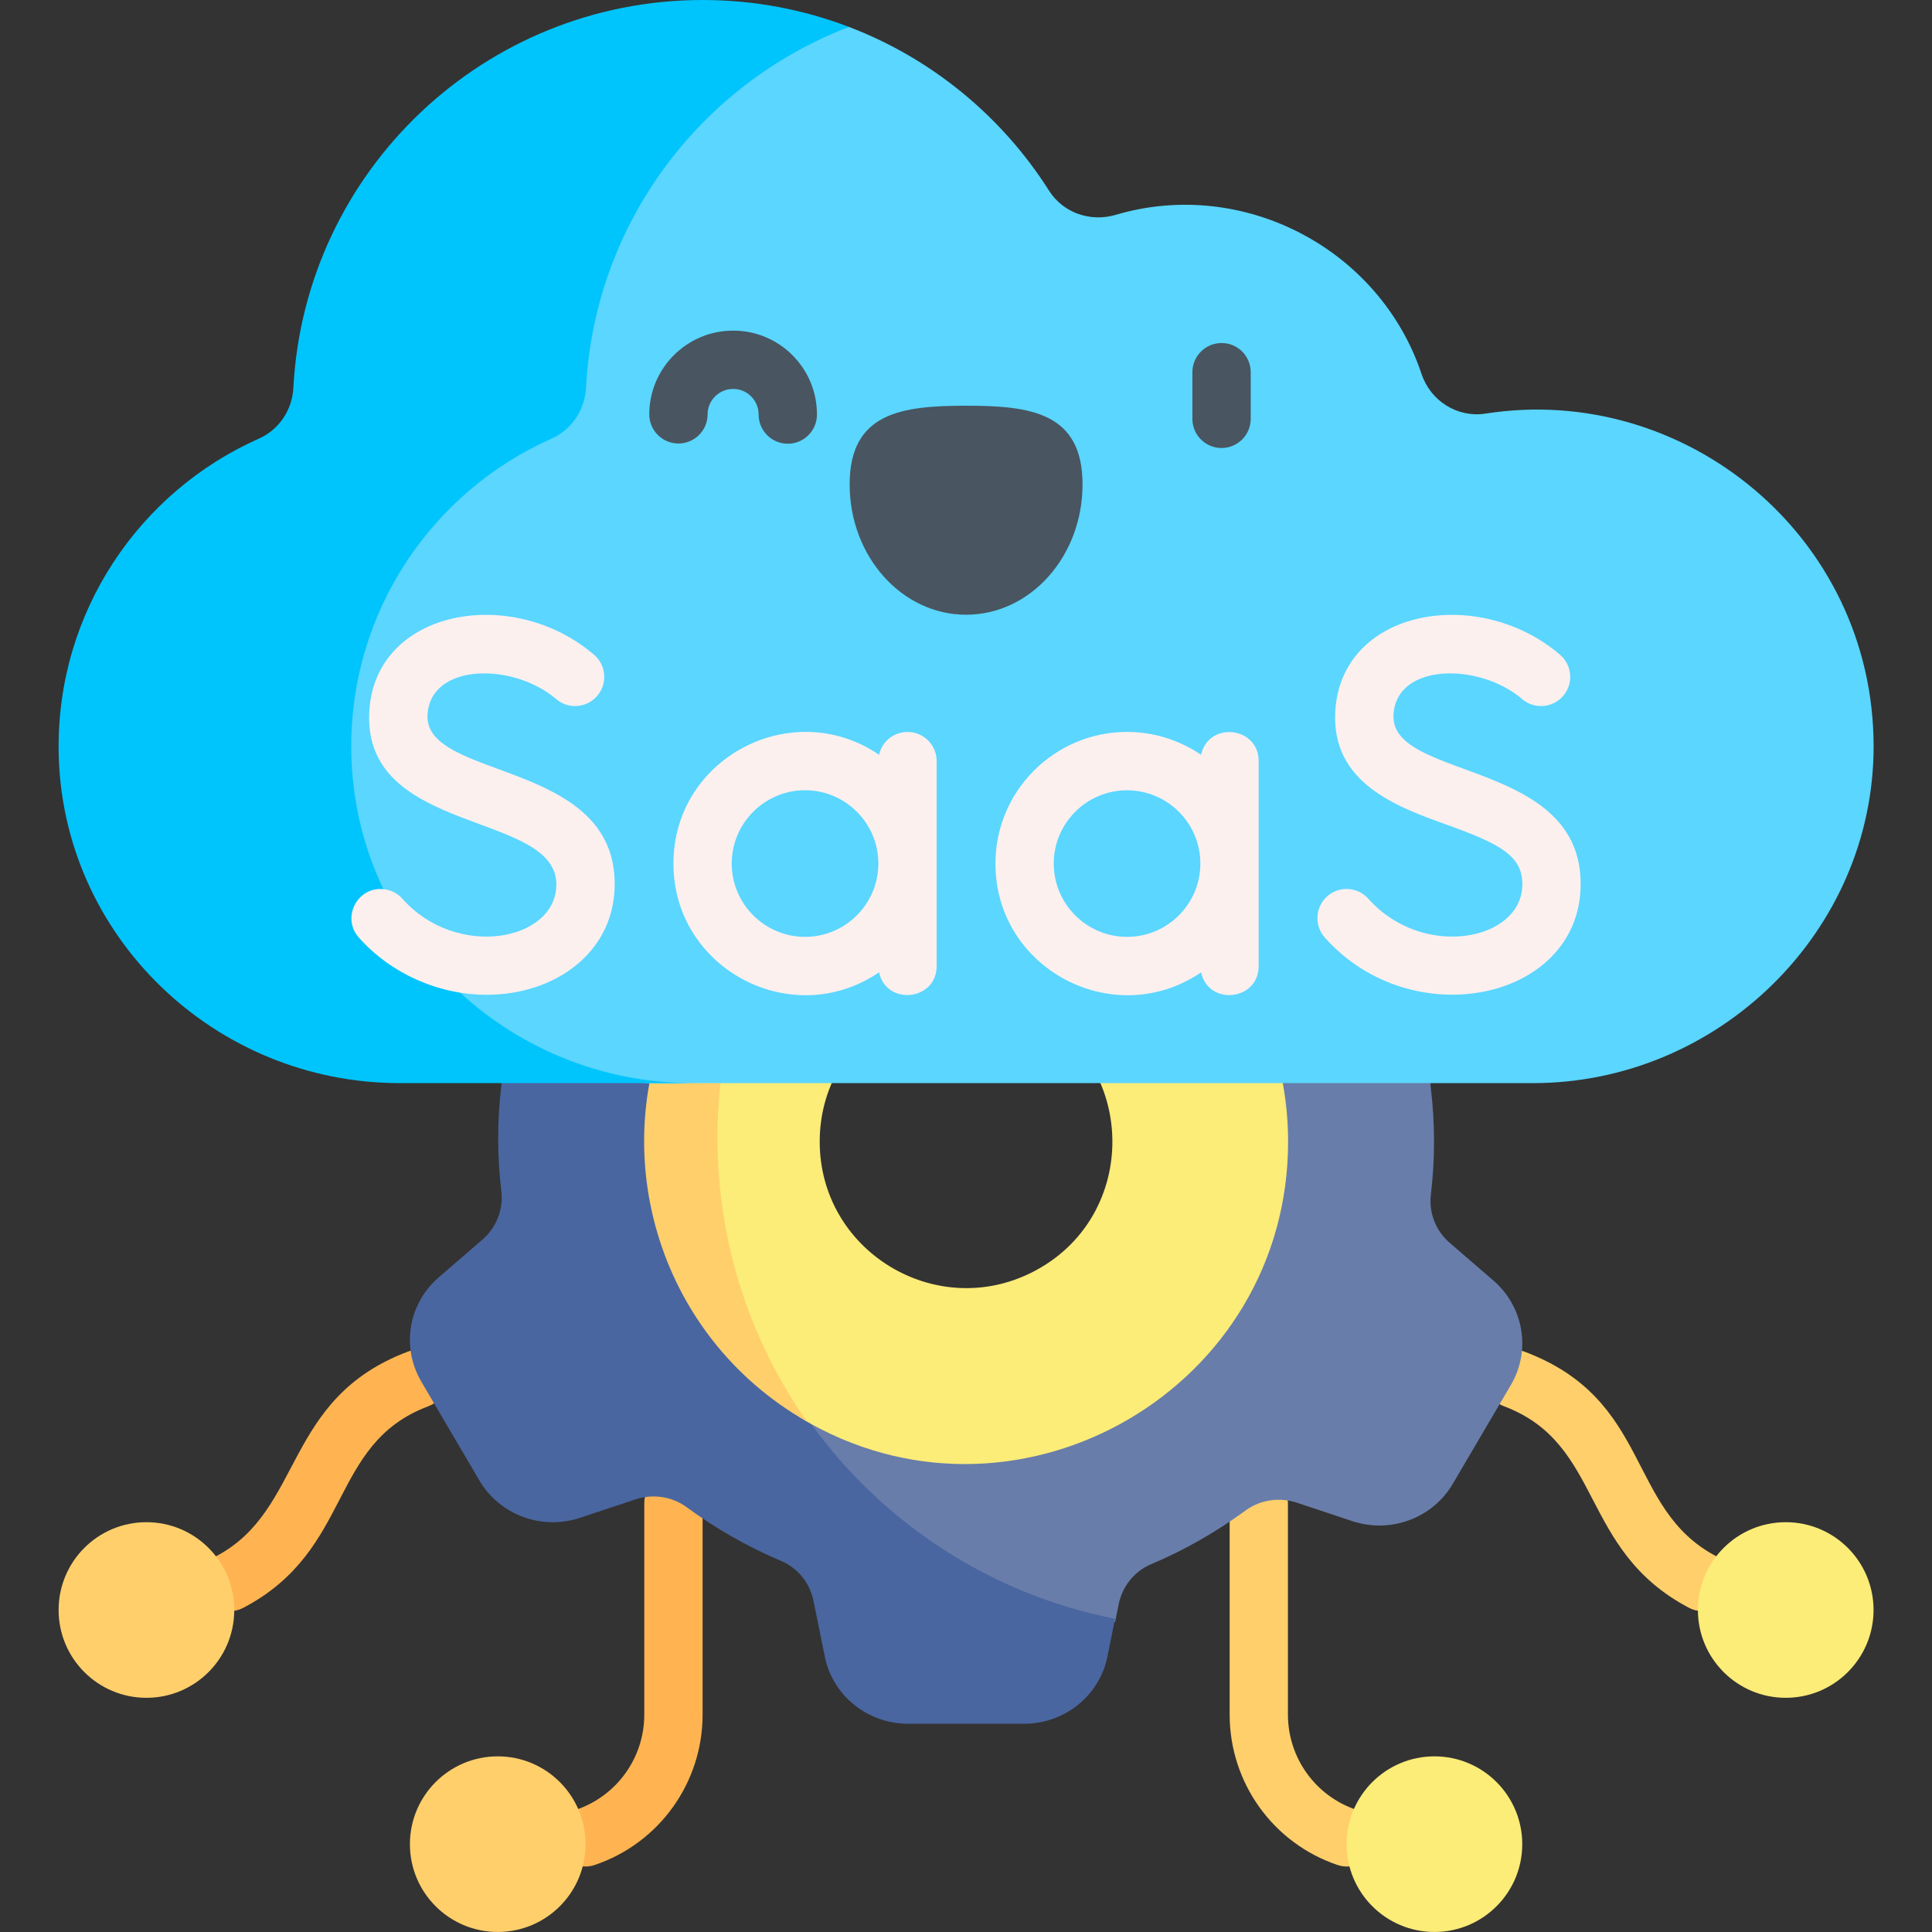
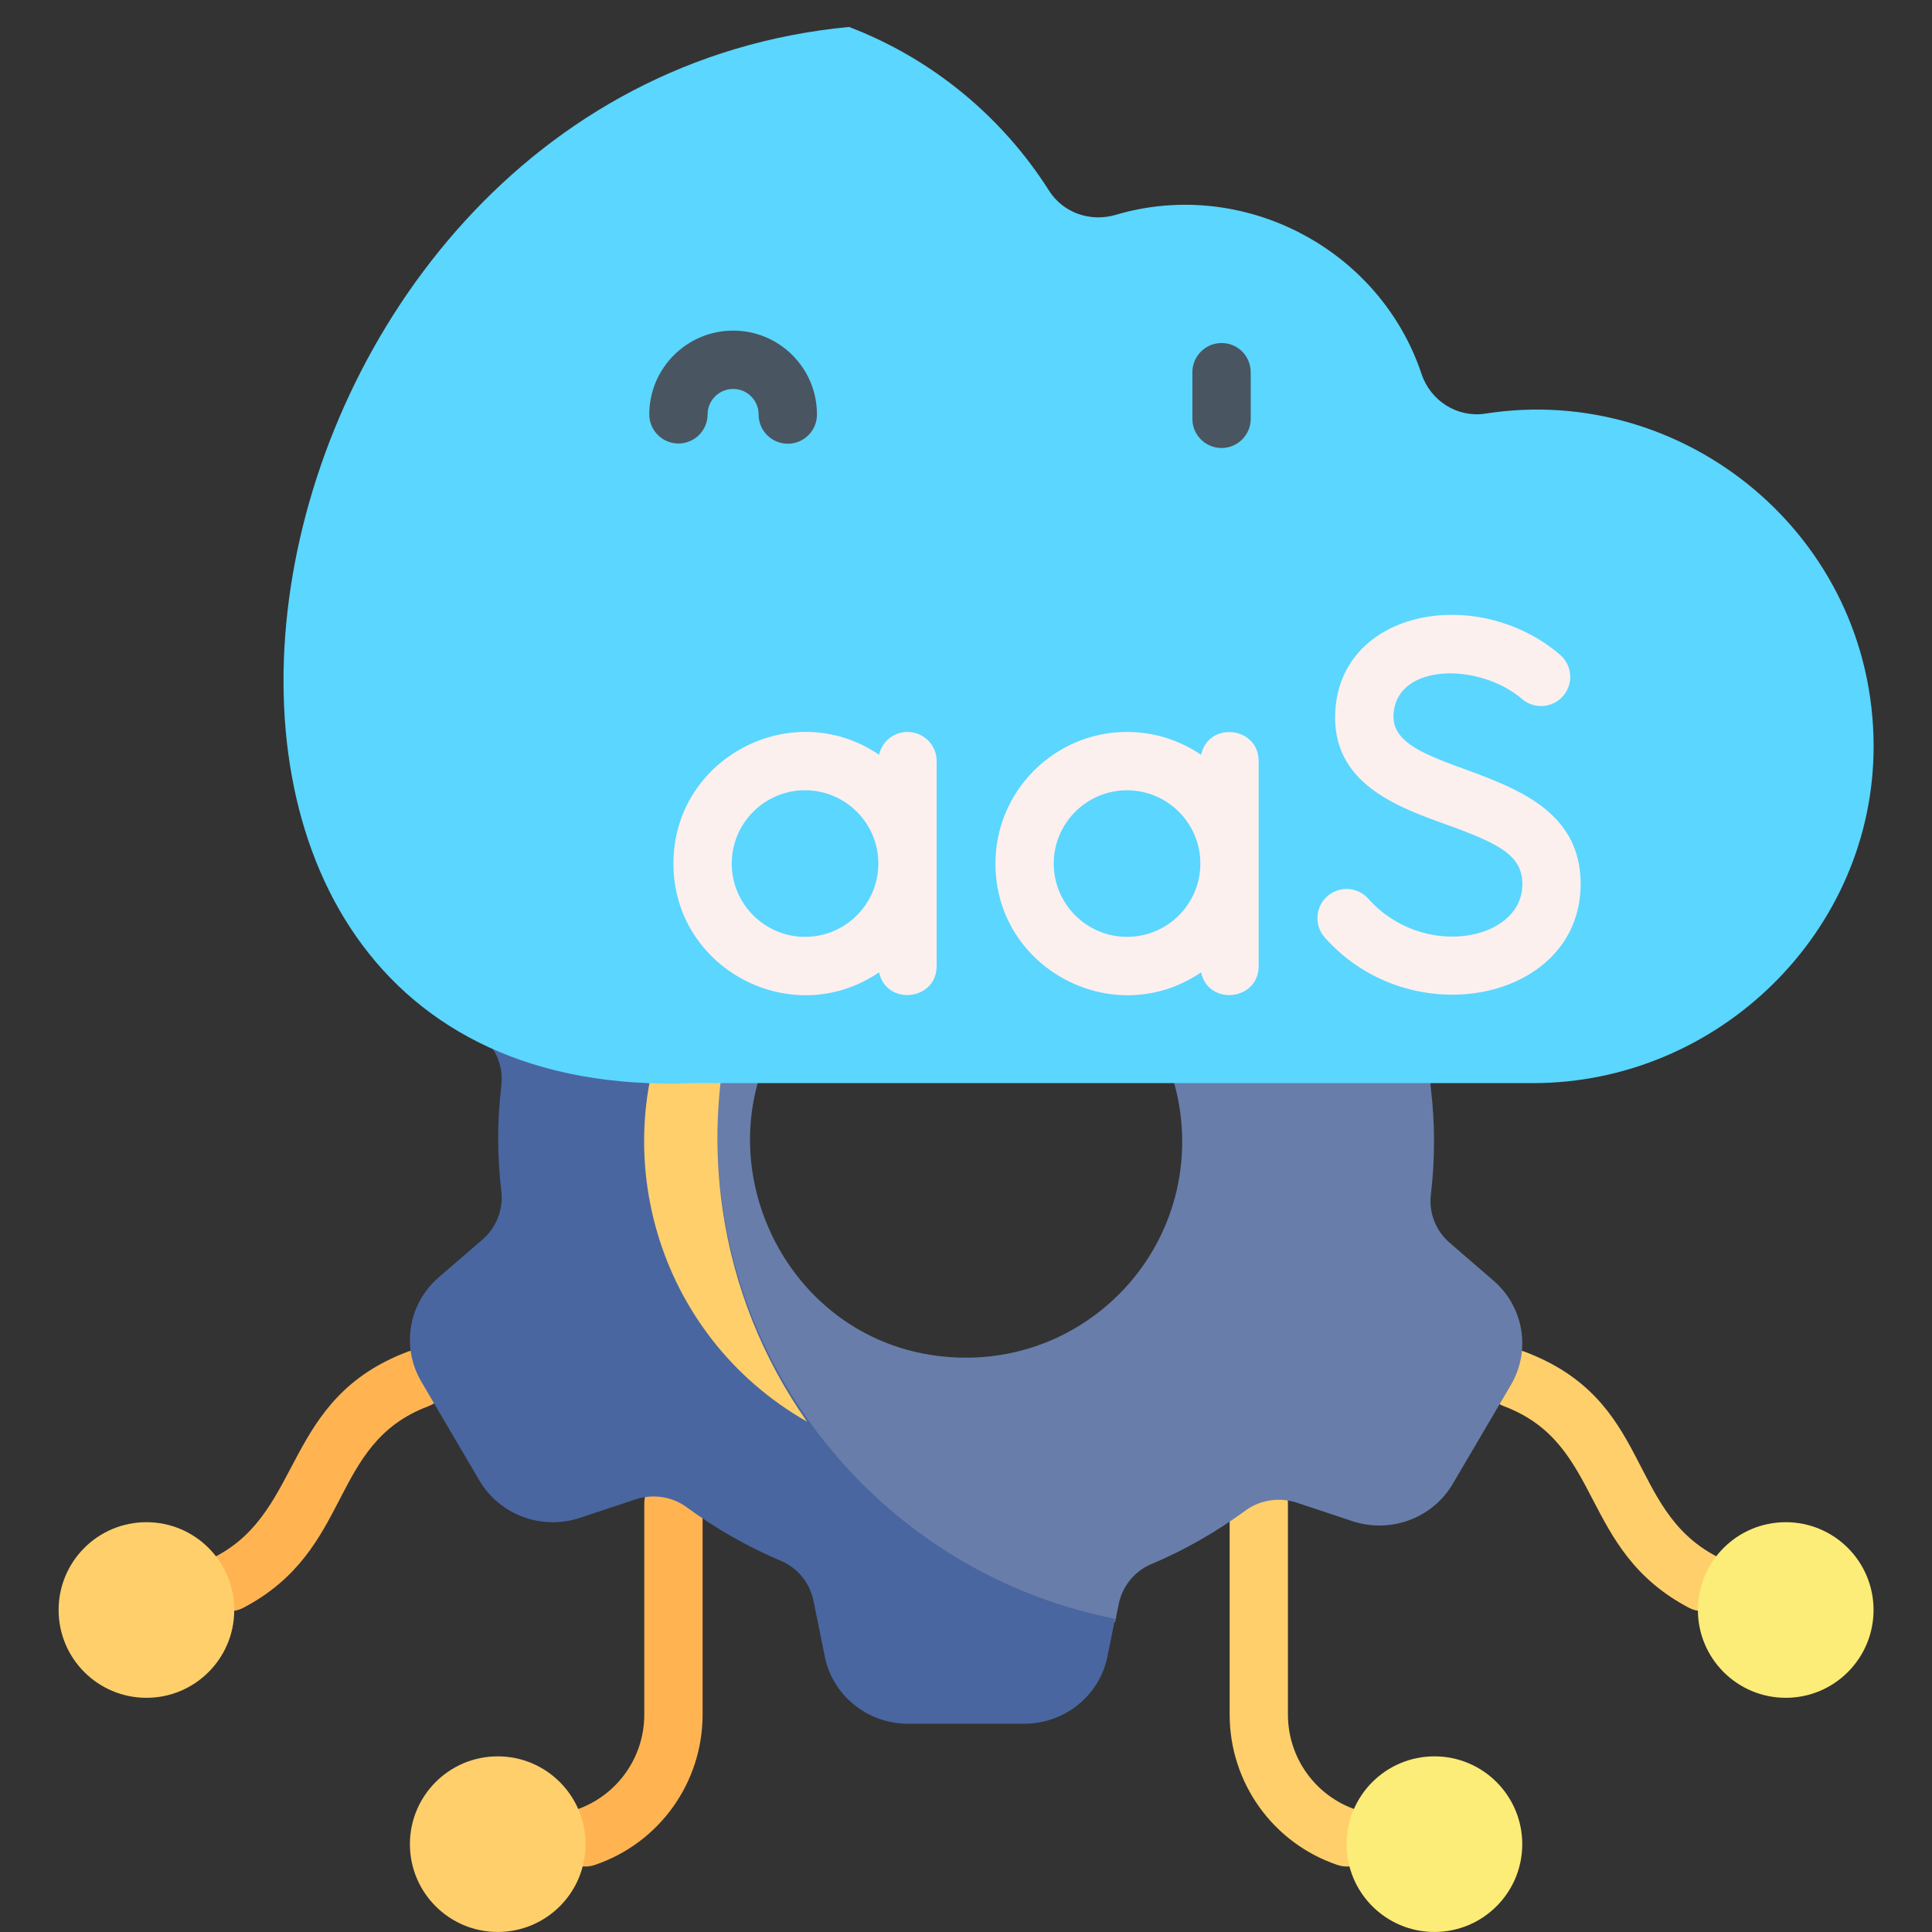
<svg xmlns="http://www.w3.org/2000/svg" width="60" height="60" viewBox="0 0 60 60" fill="none">
  <rect x="0" y="0" width="60" height="60" fill="#333333" stroke="none" />
  <path d="M17.321 57.351C17.161 56.877 17.416 56.364 17.889 56.204C19.157 55.775 20.009 54.588 20.009 53.248V46.687C20.009 46.187 20.414 45.781 20.915 45.781C21.415 45.781 21.82 46.187 21.82 46.687V53.248C21.82 55.365 20.473 57.242 18.469 57.919C17.995 58.079 17.481 57.825 17.321 57.351Z" fill="#FFB451" />
  <path d="M7.136 50.036C6.193 50.036 5.879 48.768 6.714 48.329C9.44 46.895 8.79 43.434 12.668 41.976C13.136 41.8 13.658 42.037 13.834 42.505C14.01 42.973 13.773 43.495 13.305 43.671C10.189 44.843 10.988 48.127 7.557 49.932C7.422 50.003 7.278 50.036 7.136 50.036Z" fill="#FFB451" />
  <path d="M52.873 50.036C52.731 50.036 52.587 50.003 52.453 49.932C49.033 48.133 49.814 44.841 46.704 43.671C46.236 43.495 45.999 42.973 46.175 42.505C46.351 42.037 46.873 41.8 47.342 41.976C51.311 43.469 50.499 46.858 53.296 48.329C54.13 48.768 53.816 50.036 52.873 50.036Z" fill="#FFCF6B" />
  <path d="M41.539 57.919C39.534 57.242 38.188 55.365 38.188 53.248V46.687C38.188 46.187 38.593 45.781 39.093 45.781C39.593 45.781 39.998 46.187 39.998 46.687V53.248C39.998 54.588 40.85 55.775 42.118 56.204C42.592 56.364 42.846 56.877 42.686 57.351C42.526 57.825 42.013 58.079 41.539 57.919Z" fill="#FFCF6B" />
  <path d="M46.382 39.771L45.02 38.595C44.587 38.221 44.37 37.662 44.437 37.099C44.57 35.987 44.566 34.88 44.437 33.809C44.37 33.247 44.587 32.688 45.02 32.315C46.516 31.021 46.484 31.059 46.627 30.893H34.925C36.035 32.09 36.714 33.693 36.714 35.455C36.714 37.814 35.496 39.888 33.654 41.084C32.603 41.768 31.349 42.164 30.003 42.164C24.157 42.164 21.125 35.16 25.082 30.893H18.799C15.531 41.056 24.034 51.221 34.608 50.377C34.616 50.377 34.623 50.376 34.63 50.376L34.743 49.814C34.856 49.267 35.225 48.8 35.747 48.579C36.796 48.135 37.781 47.571 38.684 46.908C39.141 46.574 39.74 46.489 40.278 46.669L41.995 47.24C43.183 47.635 44.491 47.151 45.117 46.082L46.924 43.008C47.55 41.94 47.323 40.585 46.382 39.771ZM24.701 26.976C24.701 26.976 24.699 26.977 24.699 26.978C24.703 26.976 24.707 26.973 24.71 26.971C24.707 26.971 24.703 26.973 24.701 26.976Z" fill="#687DAA" />
  <path d="M34.63 50.272L34.608 50.377L34.39 51.454C34.143 52.661 33.064 53.532 31.808 53.532H28.198C26.942 53.532 25.863 52.661 25.617 51.454L25.263 49.712C25.151 49.165 24.781 48.698 24.259 48.477C23.21 48.032 22.225 47.47 21.322 46.806C20.866 46.471 20.267 46.386 19.728 46.567L18.011 47.138C16.823 47.532 15.516 47.047 14.889 45.98L13.083 42.906C12.456 41.837 12.683 40.482 13.625 39.669L14.987 38.493C15.419 38.117 15.636 37.559 15.57 36.996C15.438 35.883 15.438 34.818 15.57 33.706C15.636 33.144 15.419 32.584 14.987 32.212C13.54 30.962 13.579 31 13.475 30.893H22.907C21.63 35.206 22.281 40.097 25.065 44.049C25.106 44.107 25.147 44.165 25.191 44.223C27.418 47.298 30.762 49.514 34.63 50.272Z" fill="#4A66A0" />
-   <path d="M38.904 30.893H22.005C19.961 36.684 22.392 42.705 25.191 44.223C31.767 47.864 40.003 43.091 40.003 35.455C40.003 33.812 39.607 32.261 38.904 30.893ZM31.911 31.327C35.368 32.929 35.44 37.825 32.029 39.524C29.034 41.019 25.457 38.844 25.457 35.455C25.457 32.114 28.929 29.948 31.911 31.327Z" fill="#FCEC78" />
  <path d="M25.065 44.152C20.345 41.466 18.696 35.584 21.102 30.893H22.938C21.632 35.2 22.238 40.137 25.065 44.152Z" fill="#FFCF6B" />
  <path d="M24.71 26.971C24.706 26.973 24.703 26.976 24.699 26.978C24.699 26.977 24.7 26.976 24.7 26.976C24.703 26.973 24.706 26.971 24.71 26.971Z" fill="#FFCF6B" />
  <path d="M26.369 0.837C28.948 1.822 31.125 3.625 32.582 5.926C33.02 6.614 33.868 6.904 34.65 6.672C38.601 5.502 42.844 7.717 44.148 11.615C44.428 12.454 45.264 12.982 46.138 12.844C52.31 11.879 58.175 16.639 58.187 23.163C58.197 28.923 53.371 33.637 47.611 33.637H21.502C1.59 34.399 6.531 2.72 26.369 0.837Z" fill="#5AD6FF" />
-   <path d="M10.909 23.318C10.981 29.06 15.758 33.637 21.499 33.637H12.411C6.668 33.637 1.895 29.061 1.821 23.318C1.766 18.993 4.339 15.263 8.042 13.621C8.668 13.343 9.076 12.727 9.111 12.044C9.465 5.305 15.051 0 21.82 0C23.421 0 24.955 0.296 26.366 0.837C21.794 2.584 18.47 6.895 18.199 12.044C18.164 12.727 17.756 13.343 17.13 13.621C13.427 15.263 10.854 18.993 10.909 23.318Z" fill="#00C5FD" />
-   <path d="M13.277 22.201C13.364 20.577 15.951 20.576 17.271 21.709C17.65 22.035 18.222 21.991 18.547 21.611C18.873 21.232 18.829 20.66 18.45 20.335C15.911 18.155 11.637 18.913 11.468 22.105C11.266 25.969 17.338 25.174 17.278 27.502C17.235 29.237 14.165 29.793 12.498 27.913C12.34 27.734 12.127 27.634 11.906 27.613C11.095 27.532 10.598 28.501 11.143 29.115C12.141 30.239 13.623 30.894 15.117 30.894C17.204 30.894 19.037 29.616 19.089 27.548C19.189 23.572 13.168 24.245 13.277 22.201Z" fill="#FBF0EE" />
  <path d="M43.276 22.2C43.361 20.577 45.949 20.576 47.27 21.709C47.649 22.035 48.221 21.991 48.547 21.611C48.872 21.232 48.829 20.66 48.449 20.334C45.915 18.16 41.635 18.906 41.467 22.105C41.35 24.322 43.391 25.057 44.881 25.594C46.565 26.201 47.301 26.565 47.277 27.502C47.233 29.23 44.17 29.798 42.497 27.913C42.165 27.538 41.593 27.504 41.218 27.836C40.844 28.168 40.81 28.741 41.142 29.115C43.833 32.146 48.998 31.084 49.088 27.548C49.189 23.56 43.168 24.252 43.276 22.2Z" fill="#FBF0EE" />
  <path d="M28.183 22.731C27.75 22.731 27.389 23.034 27.3 23.44C24.616 21.609 20.914 23.525 20.914 26.818C20.914 30.105 24.609 32.032 27.3 30.196C27.532 31.248 29.089 31.077 29.089 30V23.636C29.089 23.136 28.683 22.731 28.183 22.731ZM25.001 29.095C23.746 29.095 22.725 28.073 22.725 26.818C22.725 25.563 23.746 24.542 25.001 24.542C26.256 24.542 27.278 25.563 27.278 26.818C27.278 28.073 26.256 29.095 25.001 29.095Z" fill="#FBF0EE" />
  <path d="M37.3 23.441C36.644 22.994 35.853 22.731 35.001 22.731C32.748 22.731 30.914 24.565 30.914 26.819C30.914 30.105 34.609 32.033 37.3 30.197C37.532 31.249 39.089 31.078 39.089 30.001V23.637C39.089 22.56 37.532 22.389 37.3 23.441ZM35.001 29.095C33.746 29.095 32.725 28.074 32.725 26.819C32.725 25.564 33.746 24.543 35.001 24.543C36.257 24.543 37.278 25.564 37.278 26.819C37.278 28.074 36.257 29.095 35.001 29.095Z" fill="#FBF0EE" />
-   <path d="M33.619 15.043C33.618 12.808 31.999 12.599 30.002 12.6C28.004 12.601 26.386 12.811 26.387 15.046C26.388 17.281 28.008 19.092 30.005 19.091C32.002 19.09 33.62 17.277 33.619 15.043Z" fill="#495560" />
  <path d="M37.935 13.913H37.934C37.434 13.912 37.03 13.506 37.031 13.006V11.557C37.032 11.058 37.439 10.653 37.938 10.653H37.94C38.44 10.654 38.843 11.061 38.842 11.561V13.009C38.841 13.509 38.435 13.913 37.935 13.913Z" fill="#495560" />
  <path d="M24.465 13.78H24.463C23.963 13.779 23.559 13.373 23.56 12.873C23.56 12.661 23.478 12.462 23.329 12.312C23.18 12.162 22.981 12.079 22.769 12.079H22.767C22.331 12.079 21.976 12.433 21.975 12.869C21.974 13.369 21.569 13.773 21.07 13.773H21.068C20.567 13.772 20.163 13.365 20.164 12.865C20.167 11.432 21.335 10.268 22.767 10.268H22.773C23.468 10.269 24.122 10.541 24.613 11.034C25.103 11.527 25.373 12.181 25.371 12.877C25.37 13.376 24.965 13.78 24.465 13.78Z" fill="#495560" />
  <path d="M15.458 59.999C16.964 59.999 18.185 58.779 18.185 57.272C18.185 55.766 16.964 54.545 15.458 54.545C13.951 54.545 12.73 55.766 12.73 57.272C12.73 58.779 13.951 59.999 15.458 59.999Z" fill="#FFCF6B" />
  <path d="M4.548 52.727C6.054 52.727 7.275 51.506 7.275 50C7.275 48.493 6.054 47.273 4.548 47.273C3.041 47.273 1.82 48.493 1.82 50C1.82 51.506 3.041 52.727 4.548 52.727Z" fill="#FFCF6B" />
  <path d="M55.458 52.727C56.964 52.727 58.185 51.506 58.185 50C58.185 48.493 56.964 47.273 55.458 47.273C53.952 47.273 52.73 48.493 52.73 50C52.73 51.506 53.952 52.727 55.458 52.727Z" fill="#FCEC78" />
  <path d="M44.548 59.999C46.054 59.999 47.275 58.779 47.275 57.272C47.275 55.766 46.054 54.545 44.548 54.545C43.041 54.545 41.82 55.766 41.82 57.272C41.82 58.779 43.041 59.999 44.548 59.999Z" fill="#FCEC78" />
</svg>